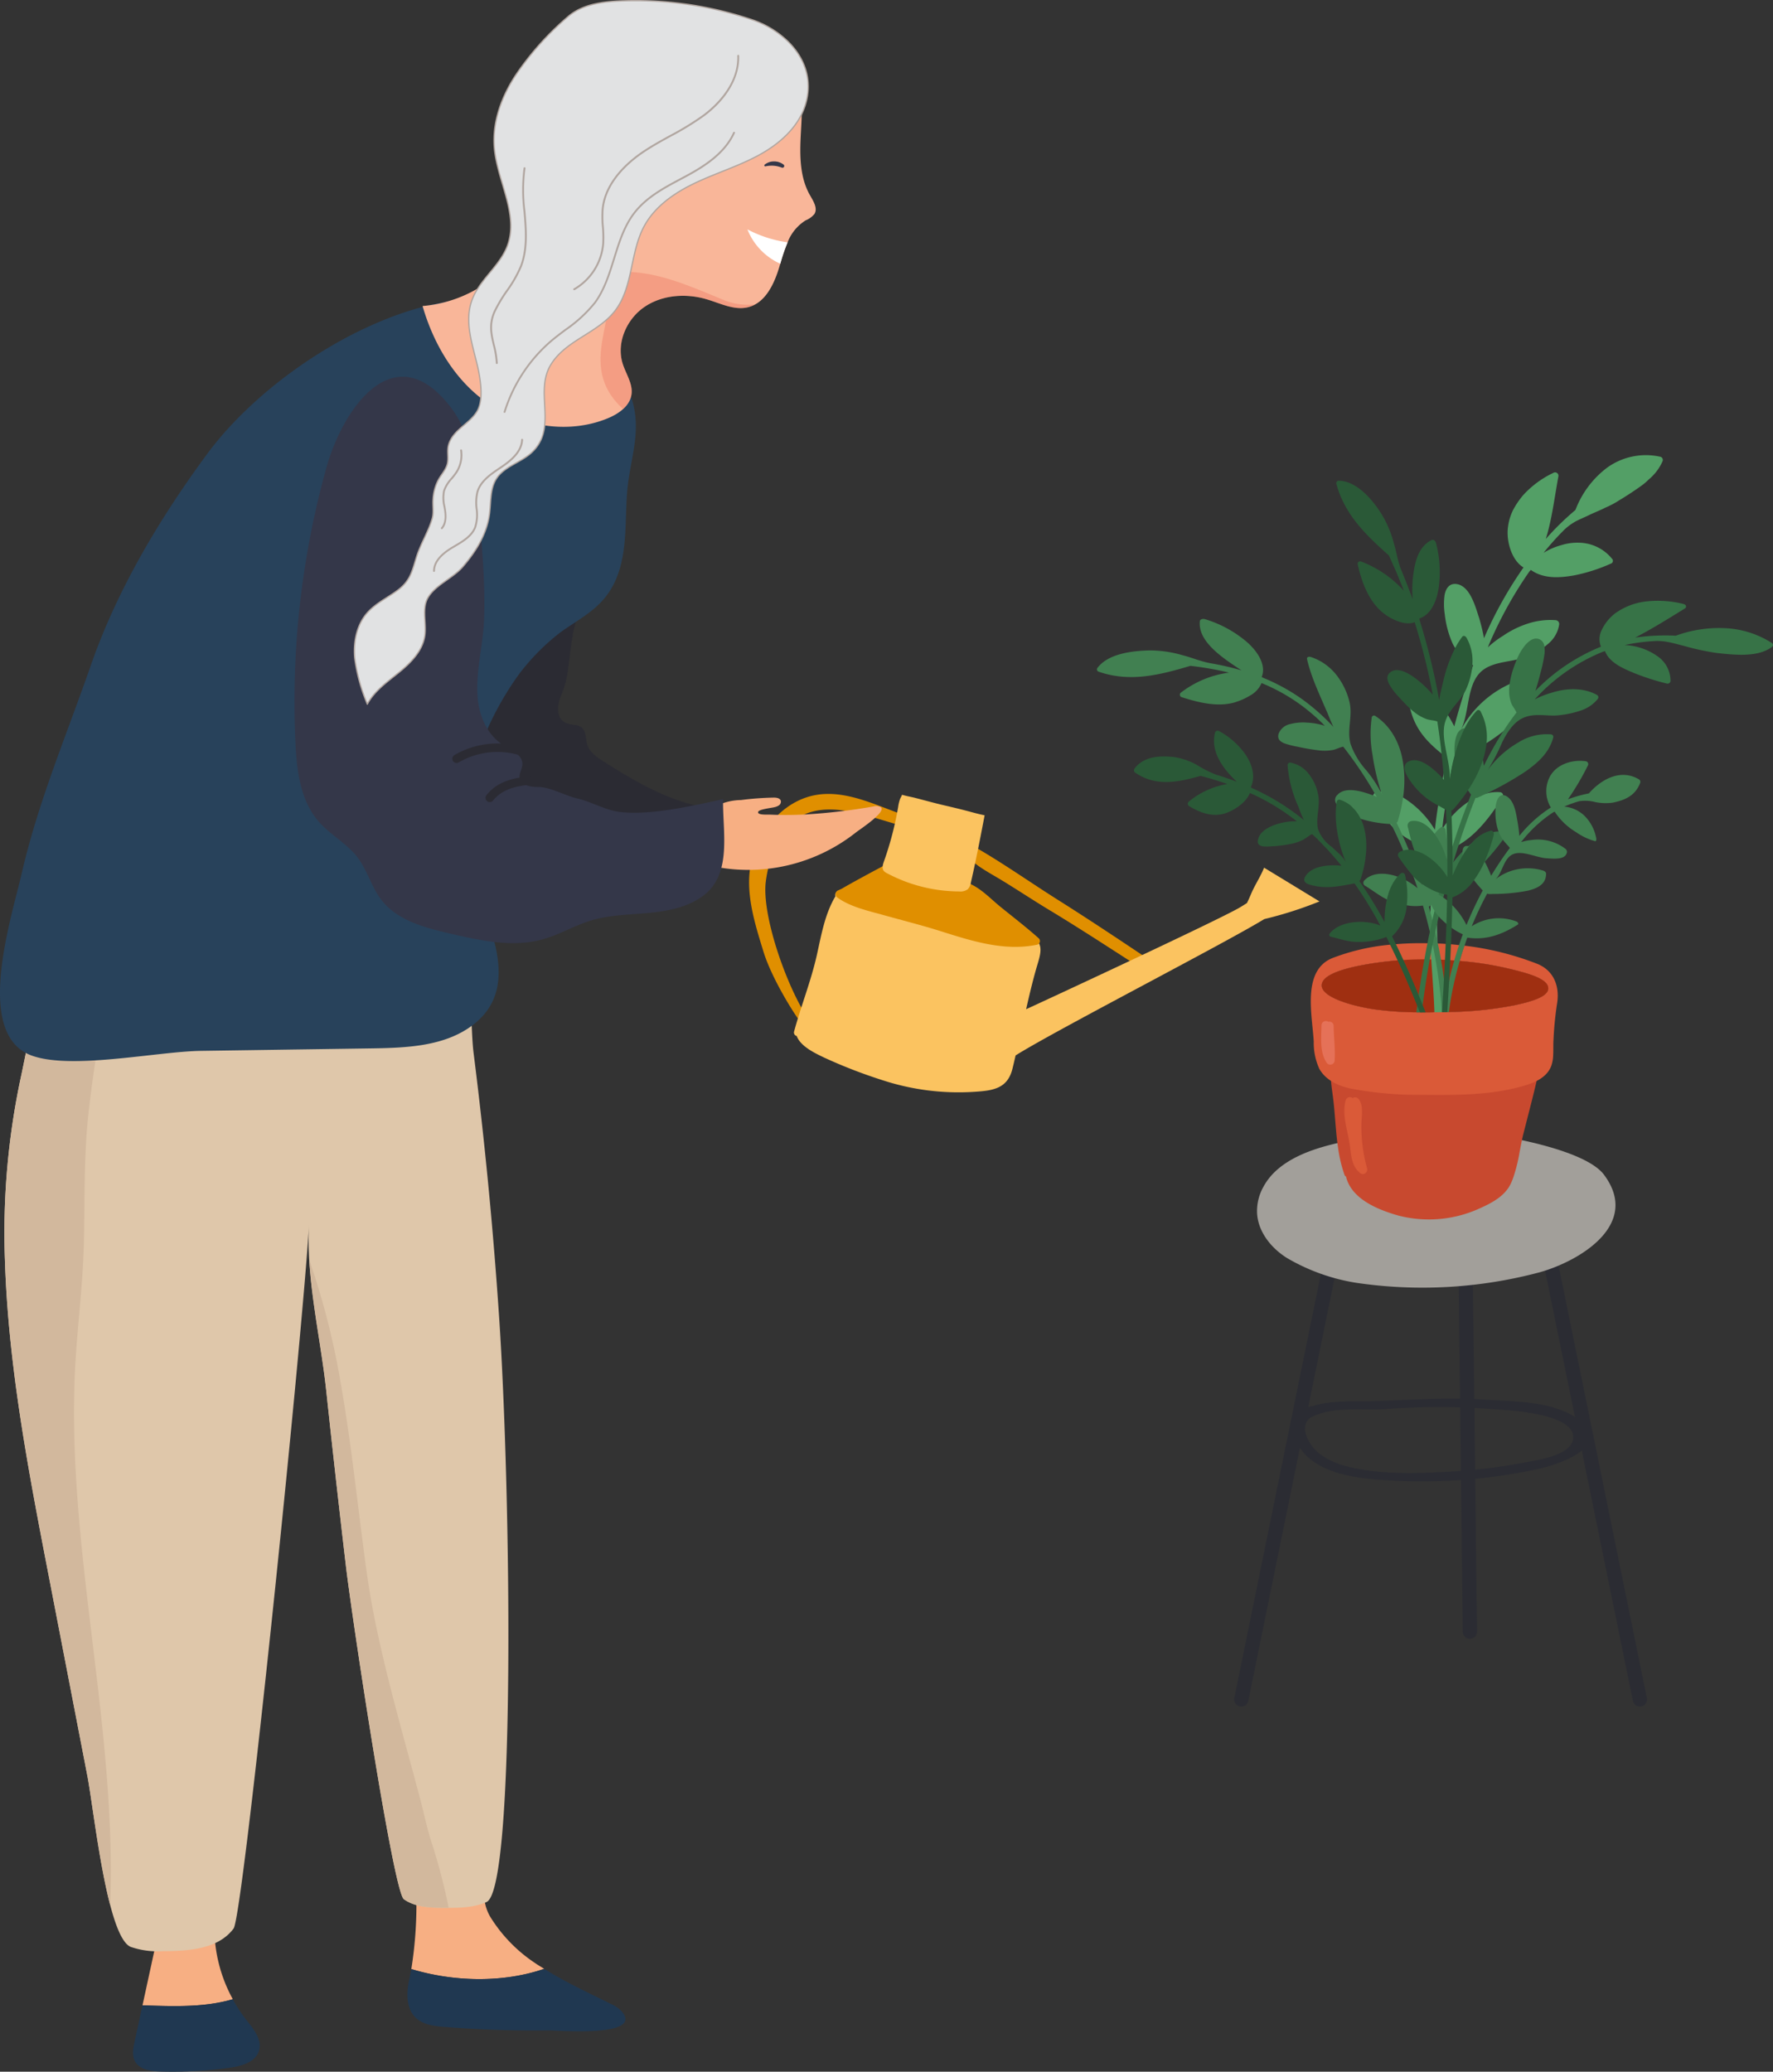
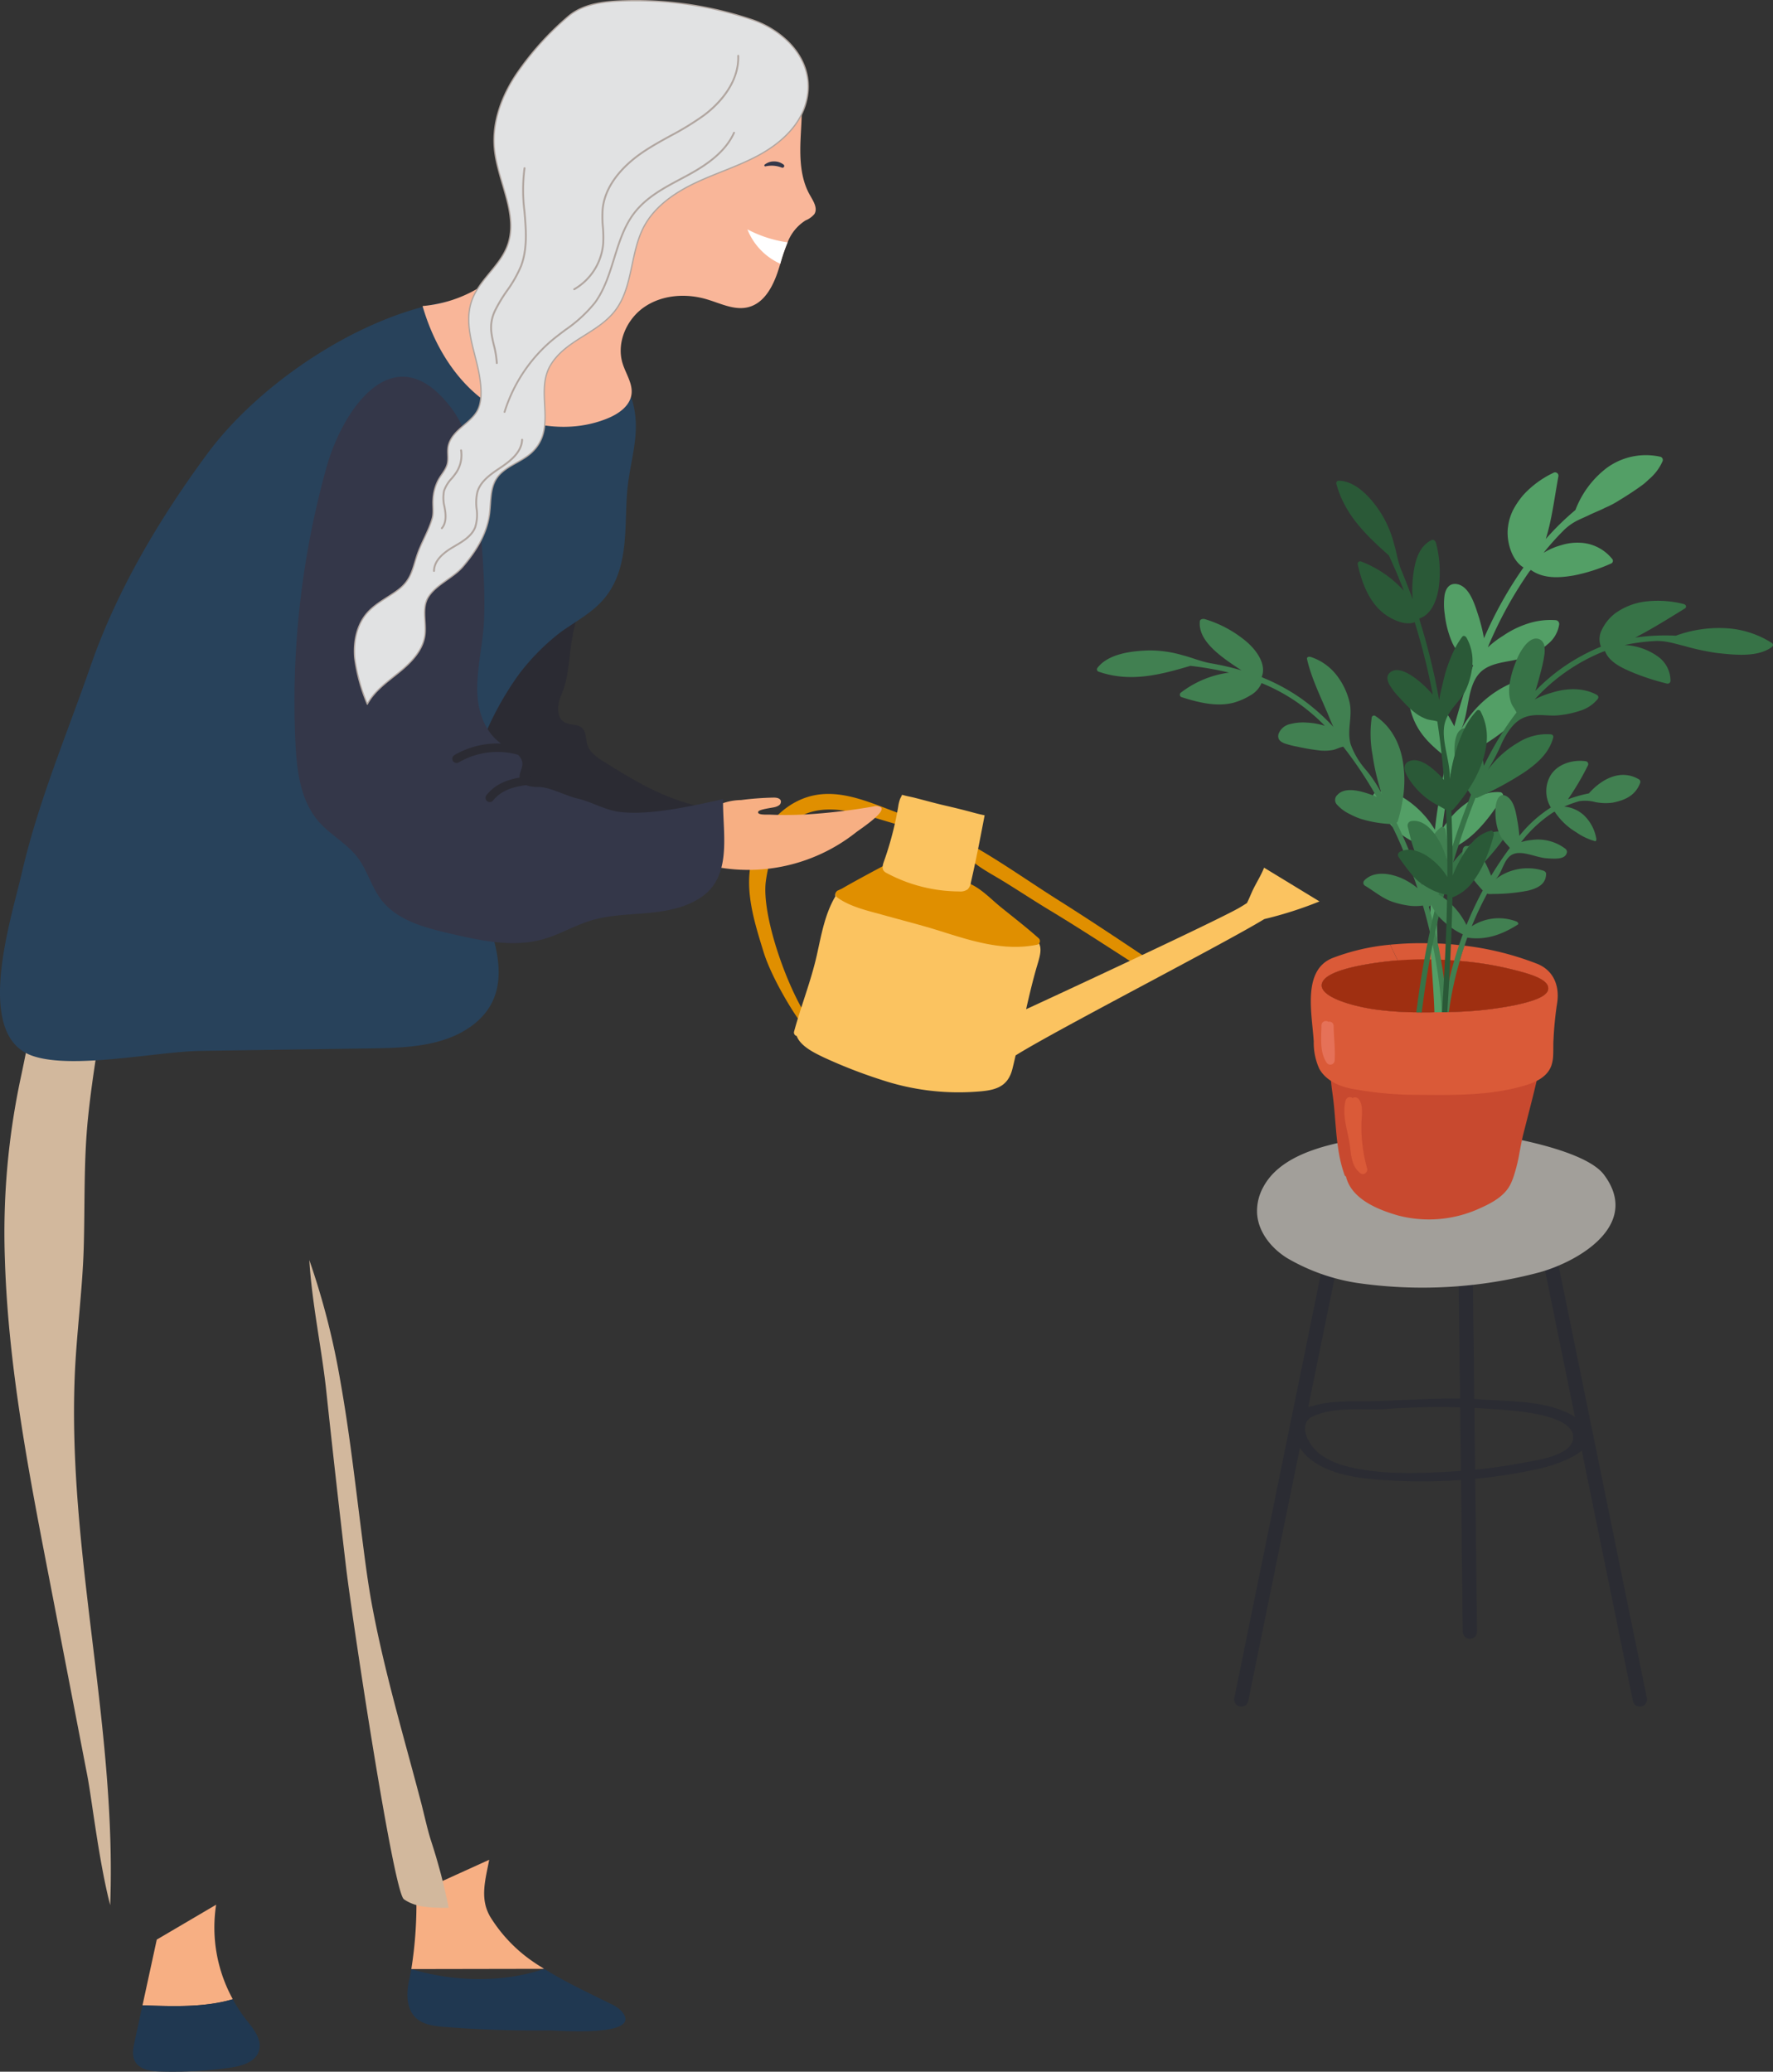
<svg xmlns="http://www.w3.org/2000/svg" width="393.241" height="459.4" viewBox="0 0 393.241 459.4">
  <rect x="0" y="0" width="393.241" height="459.4" fill="#333333" stroke="none" />
  <defs>
    <style>
            .cls-1{fill:#2b2c33}.cls-4{fill:#da5a38}.cls-8{fill:#418051}.cls-10{fill:#2a5937}.cls-11{fill:#e08f00}.cls-12{fill:#fbc360}.cls-13{fill:#f7af83}.cls-14{fill:#203851}.cls-16{fill:#d2b89d}.cls-17{fill:#2b2b33}.cls-19{fill:#343749}.cls-25{fill:#b1a6a0}
        </style>
  </defs>
  <g id="Component_43_1" transform="translate(0 0.143)">
    <g id="Warstwa_1">
      <g id="Group_2438" transform="translate(243.305 100.754)">
        <g id="Group_2428" transform="translate(30.427 150.141)">
          <g id="Group_2425" transform="translate(49.645 19.889)">
            <path id="Path_782" d="M256.586 1748.055c.056.005.113.007.17.007a1.581 1.581 0 0 0 1.564-1.6l-1.058-89.315a1.582 1.582 0 0 0-3.163.036l1.058 89.317a1.582 1.582 0 0 0 1.429 1.555z" class="cls-1" transform="translate(-254.099 -1655.583)" />
          </g>
          <g id="Group_2426" transform="translate(66.254 15.752)">
            <path id="Path_783" d="M254.084 1764.616a1.549 1.549 0 0 0 .319-.032 1.58 1.58 0 0 0 1.232-1.865l-22.145-108.477a1.582 1.582 0 1 0-3.1.633l22.147 108.477a1.579 1.579 0 0 0 1.547 1.264z" class="cls-1" transform="translate(-230.359 -1652.977)" />
          </g>
          <g id="Group_2427" transform="translate(0 15.752)">
            <path id="Path_784" d="M273.667 1764.616a1.58 1.58 0 0 0 1.547-1.264l22.145-108.477a1.581 1.581 0 1 0-3.1-.633l-22.145 108.476a1.581 1.581 0 0 0 1.232 1.865 1.538 1.538 0 0 0 .321.033z" class="cls-1" transform="translate(-272.084 -1652.977)" />
          </g>
          <path id="Path_785" fill="#a29f9a" d="M236.112 1655.323a13.588 13.588 0 0 1 2.51-3.35c4.9-4.787 13.143-6.452 19.654-7.576a118.513 118.513 0 0 1 25.819-1.08c3.492.241 23.223 3.331 27.612 9.18 8.216 10.947-5.18 19.074-14.17 21.629a100.768 100.768 0 0 1-40.876 2.338 44.043 44.043 0 0 1-15.217-5.464c-3.47-2.155-6.34-5.68-6.653-9.751a10.963 10.963 0 0 1 1.321-5.926z" transform="translate(-229.699 -1643.058)" />
          <path id="Path_786" d="M239.264 1683.937a.712.712 0 0 1 .36-.659c.214-.128.441-.214.661-.33a6.6 6.6 0 0 1 1.866-.942.709.709 0 0 1 .386-.018c4.324-1.432 9.173-1.04 13.661-1.161 8.082-.216 16.012-.892 24.115-.349 6.711.45 16.26.222 21.718 4.764 7.115 5.918-5.558 9.852-9.505 10.674a121.87 121.87 0 0 1-37.343 2.161c-5.265-.572-11.916-1.974-15.219-6.655-1.817-2.574-2.221-5.48-.7-7.485zm5.008 8.632c2.609 1.983 6.042 2.9 9.194 3.428 6.706 1.13 13.873.821 20.627.413a120.237 120.237 0 0 0 15.393-1.926c2.768-.532 10.456-1.537 10.926-5.245.753-5.937-15.285-6.423-18.867-6.7a159.065 159.065 0 0 0-22.767.063c-5.41.36-11.652-.723-16.638 1.91-2.684 2.061-.255 6.242 2.132 8.056z" class="cls-1" transform="translate(-225.252 -1621.178)" />
        </g>
        <g id="Group_2437" transform="translate(0)">
          <g id="Group_2429" transform="translate(47.425 108.251)">
            <path id="Path_787" fill="#c8492f" d="M251.308 1637.206a62.4 62.4 0 0 0 13.519.983c3.571-.007 7.146.049 10.714-.135a45 45 0 0 0 11.727-1.871 17.749 17.749 0 0 0 4.549-2.177c-.144.652-.287 1.307-.448 1.959-.51 2.266-1.073 4.533-1.655 6.8-.457 1.8-.915 3.6-1.372 5.378-.054.179-.089.359-.141.54-.335 1.294-.581 2.715-.862 4.156a36.239 36.239 0 0 1-1.408 5.646 13.009 13.009 0 0 1-.6 1.44c-1.285 2.644-4.154 4.173-6.69 5.305a27.054 27.054 0 0 1-18.2 1.656c-4.349-1.242-10.21-3.527-11.549-8.436a.5.5 0 0 1 0-.162.822.822 0 0 1-.4-.468c0-.018-.017-.035-.017-.054a30.4 30.4 0 0 1-1.372-5.756c-.23-1.493-.387-3.022-.511-4.551-.176-1.942-.3-3.884-.51-5.755-.072-.667-.159-1.313-.248-1.961-.157-1.134-.3-2.285-.386-3.454-.043-.42-.07-.849-.106-1.275a23.027 23.027 0 0 0 5.966 2.192z" transform="translate(-241.036 -1606.489)" />
            <path id="Path_788" d="M244.178 1625.746c.5-2.863 8.43-4.3 14.236-5h.079c.807-.094 1.645-.189 2.5-.252-.538-1.171-1.092-2.325-1.661-3.479.411-.048.838-.079 1.266-.111a65.021 65.021 0 0 1 7.007-.207 4.705 4.705 0 0 1 .664 0 3.785 3.785 0 0 1 .427.016.132.132 0 0 1 .111 0c.348 0 .7.016 1.027.032a.121.121 0 0 1 .079.016c.586 0 1.154.032 1.724.08.4.032.791.047 1.186.079.6.048 1.2.111 1.788.189.411.032.823.064 1.218.127-.4 1.122-.745 2.247-1.061 3.385a73.339 73.339 0 0 1 14.585 2.672c2.577.775 5.077 1.82 5.045 3.433-.016 1.961-4.318 3.036-7.481 3.715a80.458 80.458 0 0 1-14.569 1.5c-.111 0-.221.016-.332.016h-.254c-.2 0-.41.016-.616.016h-.346c-.538.016-1.092.032-1.645.016-.65.032-1.3.032-1.961.032h-.87a3.416 3.416 0 0 1-.411-.016c-.27.016-.522 0-.775 0a71.034 71.034 0 0 1-9.459-.679c-4.589-.693-12.024-2.67-11.501-5.58z" class="cls-4" transform="translate(-241.736 -1616.677)" />
            <path id="Path_789" d="M243.481 1638.4a13.826 13.826 0 0 0 1.234 6.01c1.534 2.752 4.761 4.049 7.814 4.54a81.588 81.588 0 0 0 12.038 1.218c7.971.016 16.2.38 23.995-1.582 2.8-.713 6.407-1.709 7.593-4.808a8.046 8.046 0 0 0 .427-2.372c.063-1.2 0-2.468.079-3.544a74.426 74.426 0 0 1 .759-7.749c.7-3.985-.7-7.591-4.54-9.048a65.623 65.623 0 0 0-13.683-3.654c-.743-.11-1.5-.221-2.277-.3-.4 1.122-.745 2.247-1.061 3.385a73.306 73.306 0 0 1 14.585 2.672c2.577.775 5.076 1.82 5.045 3.433-.016 1.961-4.318 3.036-7.481 3.716a80.425 80.425 0 0 1-14.569 1.5c-.111 0-.221.016-.332.016h-.254c-.2 0-.41.016-.616.016h-.348c-.538.016-1.092.031-1.645.016-.649.031-1.3.031-1.961.031h-.87a3.416 3.416 0 0 1-.411-.016c-.27.016-.522 0-.775 0a70.951 70.951 0 0 1-9.459-.679c-4.587-.7-12.022-2.672-11.5-5.583.5-2.863 8.43-4.3 14.236-5h.079c.807-.094 1.645-.189 2.5-.252-.538-1.17-1.092-2.325-1.661-3.479a47.927 47.927 0 0 0-12.781 2.957c-6.834 2.74-4.491 12.625-4.16 18.556z" class="cls-4" transform="translate(-242.828 -1616.551)" />
            <path id="Path_790" fill="#9f2f11" d="M255.677 1630a70.972 70.972 0 0 0 9.459.68c.252 0 .5.016.775 0a3.469 3.469 0 0 0 .411.016h.87c.664 0 1.312 0 1.961-.032.553.016 1.107 0 1.645-.016h.348c.206 0 .411-.016.616-.016h.254c.111 0 .221-.016.332-.016a80.436 80.436 0 0 0 14.569-1.5c3.163-.68 7.465-1.755 7.481-3.716.032-1.613-2.468-2.658-5.045-3.433a73.286 73.286 0 0 0-14.585-2.672c-.4-.048-.807-.08-1.218-.111-.284-.016-.584-.048-.886-.063-.4-.016-.791-.048-1.186-.08-.3 0-.6-.016-.886-.032-.2-.016-.411-.016-.6-.03-.206 0-.411 0-.6-.016-.316 0-.616-.016-.932-.016h-.333c-.4-.016-.807-.016-1.2-.016-1.582 0-3.147.048-4.665.157-.427.016-.854.048-1.266.079-.854.064-1.693.159-2.5.253h-.079c-5.805.7-13.731 2.136-14.236 5-.526 2.91 6.909 4.887 11.496 5.58z" transform="translate(-241.736 -1615.351)" />
            <path id="Path_791" d="M269.729 1638.883a.953.953 0 0 1 1.52-.5 1.037 1.037 0 0 1 1.394.259c1.1 1.495.583 3.81.573 5.529a33.708 33.708 0 0 0 1.264 9.8c.238.781-.726 1.623-1.423 1.116-2.144-1.556-2.086-4.208-2.468-6.634-.489-3.126-1.726-6.396-.86-9.57z" class="cls-4" transform="translate(-261.991 -1604.031)" />
            <path id="Path_792" fill="#e57158" d="M274.029 1628.5a.969.969 0 0 1 1.513-.791.944.944 0 0 1 1.185.921c.03 2.546.391 5.078.229 7.625a.972.972 0 0 1-1.8.5c-1.572-2.418-1.156-5.507-1.127-8.255z" transform="translate(-271.666 -1610.28)" />
          </g>
          <g id="Group_2436">
            <g id="Group_2430" transform="translate(61.224)">
              <path id="Path_793" fill="#539f66" d="M228.184 1623.99a.7.7 0 0 1 .316-.49 1.064 1.064 0 0 1 .364-.205 4.946 4.946 0 0 1 .95-.159.1.1 0 0 1 .1 0 8.576 8.576 0 0 1 4.9 1.313 20.93 20.93 0 0 1 7.055 7.165c.2-1.8.443-3.606.727-5.408.284-1.993.632-3.986 1.012-5.963.048-.318.111-.618.175-.934.237-1.218.491-2.436.743-3.654q-.617-.474-1.186-.949c-2.688-2.2-5-4.459-6.358-8.035a18.063 18.063 0 0 1-.6-1.945c-.459-1.945-.459-4.129 2.04-3.986 2.8.175 4.872 3.179 6.28 5.347l.094.141c.475.761.95 1.6 1.377 2.452.649-2.42 1.345-4.824 2.1-7.228.57-1.882 1.2-3.779 1.851-5.645.062-.223.141-.427.221-.649a.62.62 0 0 0-.159-.127c-.743-.632-1.613-1.091-2.309-1.787a8.9 8.9 0 0 1-1.5-1.929 9.282 9.282 0 0 1-.618-1.108 21.878 21.878 0 0 1-1.693-6.374 14.817 14.817 0 0 1-.048-4.222c.254-1.486 1.029-2.672 2.595-2.5 3.038.363 4.224 4.967 5.03 7.387a42.965 42.965 0 0 1 1.123 4.633 88.577 88.577 0 0 1 8.764-15.69c-2.658-1.581-3.892-5.931-3.433-9.046a11.547 11.547 0 0 1 1.123-3.7 18.2 18.2 0 0 1 2.263-3.322 21.513 21.513 0 0 1 6.644-4.9.747.747 0 0 1 1.139.775c-.886 4.808-1.454 9.632-2.8 13.886a60.278 60.278 0 0 1 6.58-6.437 21.111 21.111 0 0 1 6.976-9.348 14.7 14.7 0 0 1 11.879-2.452.735.735 0 0 1 .459 1.013 10.877 10.877 0 0 1-1.9 2.91 11.107 11.107 0 0 1-1.17 1.123 13.21 13.21 0 0 1-1.234 1.091c-1.724 1.281-3.59 2.483-5.315 3.526a20.264 20.264 0 0 1-3.084 1.629c-1.029.538-2.152.966-3.242 1.472-1 .505-2.026.916-3.022 1.407a12.109 12.109 0 0 0-2.768 1.961 60.129 60.129 0 0 0-4.651 5.172 14.805 14.805 0 0 1 3.938-1.707 11.838 11.838 0 0 1 4.113-.538 9.635 9.635 0 0 1 7.1 3.511.658.658 0 0 1-.079 1.059 37.9 37.9 0 0 1-8.3 2.674c-3.32.584-6.817.775-9.6-1.218l-.159.2a.444.444 0 0 1-.125.111 89.687 89.687 0 0 0-9.254 16.876 20.681 20.681 0 0 1 3.369-2.563 20.978 20.978 0 0 1 5.567-2.736 16.116 16.116 0 0 1 6.105-.743.849.849 0 0 1 .792.95 6.908 6.908 0 0 1-2.611 4.429 6.66 6.66 0 0 1-.649.521 19.641 19.641 0 0 1-4.175 2.247 11.231 11.231 0 0 1-1.963.584c-2.672.618-5.694.759-7.814 2.579-3.368 2.972-2.641 9.062-4.54 12.922-.03.078-.078.141-.11.221.048-.08.1-.173.141-.253a23.207 23.207 0 0 1 10.725-10.027 11.924 11.924 0 0 1 3.528-.934.889.889 0 0 1 .932.618c.522 3.954-1.691 7.165-4.808 9.917-.348.3-.7.584-1.059.87a41.035 41.035 0 0 1-3.7 2.609c-.491.3-.965.6-1.456.9-1.486.886-2.942 1.677-4.27 2.372a1.758 1.758 0 0 1-.238.127c-.253.125-.522.252-.759.379a.666.666 0 0 1-.237.063.607.607 0 0 1-.238 0 .321.321 0 0 1-.125.062q-.429 2.017-.807 4.033c-.016.1-.032.191-.048.27-.411 2.15-.777 4.286-1.077 6.437-.2 1.312-.379 2.609-.522 3.922-.03.159-.046.332-.062.49.094-.143.173-.27.268-.411.221-.317.443-.633.68-.949a18.082 18.082 0 0 1 1.14-1.407 18.757 18.757 0 0 1 3.685-3.243 12.667 12.667 0 0 1 4.049-1.867h.016a8.985 8.985 0 0 1 3.036-.284.74.74 0 0 1 .634.664.486.486 0 0 1-.064.4c-.507.791-1.043 1.613-1.629 2.452-2.136 3.069-4.792 6.249-8.162 8.178a10.814 10.814 0 0 1-1.361.68.285.285 0 0 1-.143.063 6.8 6.8 0 0 1-1 .4.058.058 0 0 1-.048.016 5.81 5.81 0 0 1-.711.221 8.9 8.9 0 0 1-.934.238 8.279 8.279 0 0 0-.348 2.895v.016c-.048.916-.079 1.913-.1 2.83-.048 1.409-.048 2.594-.064 2.879v.238a4.429 4.429 0 0 0-.016.459c-.016.237-.016.489-.016.727a3.821 3.821 0 0 0-.016.427c-.032 1.123-.048 2.23-.048 3.352 0 .633 0 1.281.016 1.931-.016.7 0 1.407.016 2.118l.048 1.883a4.886 4.886 0 0 0 .016.489c.032 1.2.079 2.388.159 3.56a62.923 62.923 0 0 0 1.027 8.428v.016c.111.522.222 1.045.364 1.567a4.382 4.382 0 0 0 .1.442c.1.4.206.791.284 1.2-.2 0-.41.016-.616.016h-.348c-.538.016-1.092.032-1.645.016v-.032c-.127-3.89-.459-7.781-.7-11.687-.032-.459-.064-.918-.079-1.393-.048-.727-.079-1.454-.111-2.183s-.064-1.5-.079-2.245c0-.189-.016-.379-.016-.568v-.159c-.016-.411.032-1.9.1-3.859l.048-1.629v-.32c.032-.838.064-1.707.1-2.577 0-.19.016-.379.032-.586.03-1.17.078-2.356.125-3.447.032-1.154.079-2.231.111-3.115.079-1.488.127-2.452.159-2.452-.38-.079-.761-.159-1.124-.27a15.6 15.6 0 0 1-3.7-1.518 18.751 18.751 0 0 1-1.977-1.234c-.252-.173-.522-.379-.775-.568a11.028 11.028 0 0 1-1.423-1.3 6.55 6.55 0 0 1-.538-.618 40.884 40.884 0 0 1-3.622-5.645.824.824 0 0 1-.115-.68z" transform="translate(-228.153 -1548.504)" />
            </g>
            <g id="Group_2431" transform="translate(0 36.348)">
              <path id="Path_794" d="M258.334 1582.253c2.325-3.054 7.308-3.781 11.609-3.876a26.109 26.109 0 0 1 7.246 1.061c2.2.553 4.128 1.439 6.421 1.818a61.349 61.349 0 0 1 6.692 1.55c-4.588-2.973-9.728-6.515-9.254-10.928.048-.4.634-.586 1.14-.427a25.755 25.755 0 0 1 9.4 5.156c2.72 2.436 4.144 5.361 3.163 7.671l.238.11c.062.016.094.063.141.079a43.111 43.111 0 0 1 8.384 4.572 46.722 46.722 0 0 1 7.149 6.295c-.648-1.345-1.17-2.816-1.6-3.733-1.629-3.779-3.4-7.544-4.238-11.276-.111-.475.364-.649.932-.459a12.008 12.008 0 0 1 5.758 4.19 15.669 15.669 0 0 1 2.722 5.758c.743 3.227-.618 6.168.237 9.317a17.58 17.58 0 0 0 3.433 5.772 27.74 27.74 0 0 1 3.211 4.776 9.8 9.8 0 0 1 .443 1.045c-.127-.348-.238-.681-.348-1.045a51.616 51.616 0 0 1-1.867-8.113 25.851 25.851 0 0 1-.173-8.353.516.516 0 0 1 .838-.268c3.811 2.515 5.694 6.753 6.185 10.929a25.468 25.468 0 0 1-.079 7.117 33.669 33.669 0 0 1-.9 4.3.911.911 0 0 1-.064.222c-.064.237-.143.475-.189.7a.578.578 0 0 1-.238.3c-.016.032-.016.079-.032.111.443.9.87 1.8 1.266 2.72.491 1.061.965 2.151 1.409 3.227q1.565 3.7 2.847 7.514c.032.11.079.2.111.316 0-.079.016-.159.016-.238a37.868 37.868 0 0 1 .38-4 23.163 23.163 0 0 1 .441-2.372c.079-.3.159-.6.238-.886l.237-.807a10.211 10.211 0 0 1 1.472-3.036 5.569 5.569 0 0 1 1.518-1.518.312.312 0 0 1 .237-.047.671.671 0 0 1 .206.079.979.979 0 0 1 .491.712c.141.918.253 1.881.316 2.847.048.507.064 1.012.079 1.518.016.807.016 1.629-.032 2.42a.07.07 0 0 1 0 .079 24.884 24.884 0 0 1-.348 2.925 14.681 14.681 0 0 1-1.3 4.1 2.535 2.535 0 0 1-.222.411 1.366 1.366 0 0 1-.141.27c-.064.109-.127.221-.19.316a7.945 7.945 0 0 1-1.375 1.6.708.708 0 0 1-.111.1 2.822 2.822 0 0 1-.411.332c.127.427.253.87.364 1.3.143.537.3 1.091.427 1.628.237.87.443 1.741.648 2.626q.238 1.043.475 2.136c.032.157.064.332.1.5.252 1.186.491 2.373.68 3.575.254 1.424.475 2.847.665 4.287.173 1.266.316 2.53.443 3.811.11 1.17.2 2.341.284 3.526h-.222c-.2 0-.41.016-.616.016h-.348a108.02 108.02 0 0 0-1.408-11.687c-.2-1.109-.411-2.2-.632-3.306-.016-.079-.048-.175-.064-.27-.159-.759-.316-1.5-.507-2.261-.016-.111-.048-.2-.064-.316-.459-1.961-.964-3.891-1.534-5.821a10.809 10.809 0 0 1-3.574-.048 19.012 19.012 0 0 1-2.815-.663 11.958 11.958 0 0 1-1.6-.632c-1.691-.838-3.147-2.024-4.856-3.053a.742.742 0 0 1-.141-1.17c1.266-1.359 3.322-1.723 5.52-1.328a11.411 11.411 0 0 1 1.851.489 11.848 11.848 0 0 1 1.882.839 12.994 12.994 0 0 1 2.531 1.724c-.284-.886-.6-1.756-.918-2.625-.68-1.931-1.439-3.845-2.245-5.726-.729-1.788-1.536-3.543-2.388-5.267-.079-.191-.175-.4-.27-.586-.1-.016-.173-.016-.268-.032a27.024 27.024 0 0 1-6.485-1.139 15.562 15.562 0 0 1-2.406-1.043 8.941 8.941 0 0 1-2.988-2.245 1.5 1.5 0 0 1 .221-2.041c1.44-1.6 4.287-1.061 6.344-.411.507.157 1.043.332 1.582.553.268.111.538.222.807.348-.159-.284-.332-.553-.491-.838a89.39 89.39 0 0 0-6.96-10.328c-.807.143-1.5.57-2.293.727a10.449 10.449 0 0 1-2.911.111 46.67 46.67 0 0 1-4.967-.839 19 19 0 0 1-2.895-.743c-.934-.38-1.6-.965-1.281-2.1a3.487 3.487 0 0 1 2.547-2.166 11.372 11.372 0 0 1 3.717-.332 15.63 15.63 0 0 1 4 .711 42.344 42.344 0 0 0-6.533-5.474 41.155 41.155 0 0 0-7.5-4 5.761 5.761 0 0 1-2.531 2.753 14.743 14.743 0 0 1-3.622 1.582c-3.686.98-7.735.016-11.531-1.2a.575.575 0 0 1-.2-1.029 22.311 22.311 0 0 1 10.677-4.428 71.445 71.445 0 0 0-8.573-1.5c-6.6 1.946-13.272 3.749-20.343 1.3a.538.538 0 0 1-.279-.848z" class="cls-8" transform="translate(-258.231 -1571.395)" />
            </g>
            <g id="Group_2432" transform="translate(68.895 32.329)">
              <path id="Path_795" fill="#377347" d="M213.487 1617.73c1.961-.379 3.8.87 5.251 2.816a16.219 16.219 0 0 1 2.088 3.827 19.045 19.045 0 0 1 .727 2.263l.016.016c.016.079.032.141.048.221.316-1.043.632-2.088.964-3.131.048-.143.079-.268.127-.411 1.061-3.338 2.215-6.626 3.5-9.869.189-.538.4-1.077.616-1.6-.221-.318-.443-.649-.68-.966v-.016a14.977 14.977 0 0 1-2.831-6.626 8.193 8.193 0 0 1-.111-1.124 3.306 3.306 0 0 1-.032-.411c-.1-1.518.048-4.522 1.455-5.329.016-.016.016-.032.032-.032a1.513 1.513 0 0 1 .761-.207 2.663 2.663 0 0 1 .489.048c1.613.348 2.4 2.263 2.911 4.113q.214.829.379 1.566c.1.427.191.854.27 1.313.079.411.141.823.2 1.266a75.348 75.348 0 0 1 4.3-7.656c.932-1.44 1.9-2.815 2.942-4.16-.318-.759-.886-1.345-1.188-2.136a7.892 7.892 0 0 1-.441-3.052c.016-.364.046-.743.094-1.123a20.346 20.346 0 0 1 1.329-4.76c.079-.206.159-.427.268-.681a12.725 12.725 0 0 1 1.693-2.973c.95-1.2 2.168-2.056 3.354-1.518a1.948 1.948 0 0 1 1.091 1.659 6.408 6.408 0 0 1 .016 1.566 33.279 33.279 0 0 1-.853 4.081c-.333 1.3-.713 2.736-1.172 4.129a42.437 42.437 0 0 1 14.537-9.791 4.557 4.557 0 0 1 .221-3.8 10.06 10.06 0 0 1 2.927-3.59 14.545 14.545 0 0 1 7.293-2.688 23.3 23.3 0 0 1 7.846.6c.664.159.775.743.316 1.013-3.544 2.182-7.262 4.522-11.025 6.452a46.79 46.79 0 0 1 9.032-.427 27.889 27.889 0 0 1 10.755-1.675 21.005 21.005 0 0 1 10.52 3.274.523.523 0 0 1 .1.853c-3.117 2.388-8.225 1.836-12.449 1.361a54.886 54.886 0 0 1-7.055-1.534c-2.152-.522-4.16-1.218-6.5-1.091a41.834 41.834 0 0 0-6.723.885 13.694 13.694 0 0 1 7.246 2.451 6.617 6.617 0 0 1 2.925 5.52.646.646 0 0 1-.807.57 53.164 53.164 0 0 1-7.608-2.468c-2.595-1.091-5.219-2.372-6.121-4.745l-.238.1c-.062.016-.11.016-.157.032a41.346 41.346 0 0 0-15.2 10.612 18.72 18.72 0 0 1 3.622-1.454c3.67-1.186 7.323-1.139 10.2.443a.6.6 0 0 1 .143.932 7.987 7.987 0 0 1-3.749 2.531 21.4 21.4 0 0 1-4.7 1.029c-2.7.364-5.742-.713-8.557.853-1.818 1.029-3.116 3.053-4.176 5.189a45.558 45.558 0 0 1-3.195 6.151 21.819 21.819 0 0 1 6.787-6.138 11.82 11.82 0 0 1 7.26-1.8.557.557 0 0 1 .491.68c-.87 3.322-3.322 5.6-6.375 7.7a72.663 72.663 0 0 1-8.414 4.729h-.016c-.38.175-.743.348-1.108.523a.479.479 0 0 1-.2.1c-.222.1-.443.2-.649.3a.535.535 0 0 1-.379.032.656.656 0 0 1-.11.048c-1.361 3.416-2.595 6.9-3.717 10.407-.427 1.282-.838 2.577-1.234 3.875a22.836 22.836 0 0 1 2.088-2.4 12.942 12.942 0 0 1 1.266-1.2c.237-.221.473-.411.711-.6a12.183 12.183 0 0 1 4.856-2.531 5.86 5.86 0 0 1 1.154-.127 4.186 4.186 0 0 1 1.266.1c.364.079.475.727.206 1.075-.159.222-.333.443-.507.665a52.724 52.724 0 0 1-4.049 4.872c-.016.016-.032.016-.032.032a24.622 24.622 0 0 1-3.227 2.845 10.773 10.773 0 0 1-5.142 2.167c-.189.711-.38 1.439-.568 2.151-.079.253-.143.505-.206.759-.348 1.391-.7 2.784-1.011 4.19-.127.507-.238 1-.349 1.5-.141.616-.284 1.232-.411 1.866-.189.854-.38 1.724-.537 2.593a.741.741 0 0 0-.048.27q-.214.948-.38 1.9c-.1.459-.19.918-.254 1.393-.632 3.352-1.154 6.737-1.582 10.121-.079.538-.157 1.076-.221 1.629a3.469 3.469 0 0 1-.411-.016c-.27.016-.522 0-.775 0 .062-.489.11-.964.189-1.439.1-.791.191-1.582.316-2.372.364-2.658.791-5.315 1.281-7.94.206-1.186.427-2.388.681-3.56.157-.869.332-1.707.521-2.561.016-.1.032-.174.048-.252.175-.807.348-1.6.522-2.39l.475-1.993c.2-.853.411-1.691.616-2.53.064-.254.127-.49.206-.743a1.063 1.063 0 0 1 .079-.3 2.147 2.147 0 0 1 .11-.427c.222-.916.475-1.834.729-2.752a7.258 7.258 0 0 1-1.013-.506 8.355 8.355 0 0 1-1.329-.932 11.656 11.656 0 0 1-1.77-1.772 10.069 10.069 0 0 1-.823-1.043 10.728 10.728 0 0 1-1.266-2.388c-.27-.7-.491-1.409-.7-2.152-.268-1-.5-2.04-.775-3.1a1 1 0 0 1 .694-1.249z" transform="translate(-212.759 -1568.864)" />
            </g>
            <g id="Group_2433" transform="translate(73.069 67.826)">
              <path id="Path_796" d="M231.934 1620.23a1.8 1.8 0 0 1 .4.079 5.278 5.278 0 0 1 1.407.475 1.246 1.246 0 0 1 .254.109c.032.016.048.032.062.032a8.933 8.933 0 0 1 .981.6 5.829 5.829 0 0 1 .823.616 9.28 9.28 0 0 1 1.17 1.076 16.726 16.726 0 0 1 3.149 4.413 80.143 80.143 0 0 1 3.606-7.672c-.7-.759-1.361-1.519-1.945-2.278a14.574 14.574 0 0 1-.886-1.234 10.24 10.24 0 0 1-1.424-3.241 7.525 7.525 0 0 1-.189-1 3.347 3.347 0 0 1-.032-.886c.032-.775.332-1.391 1.266-1.2.046.016.094.032.157.047a3.069 3.069 0 0 1 .411.143 7.132 7.132 0 0 1 3.054 3.242l.016.016c.268.473.491.932.68 1.344.252.554.522 1.17.759 1.788a73.724 73.724 0 0 1 4.144-6.169c-.443-.6-1.043-1.139-1.486-1.755-.016-.031-.032-.048-.048-.079a7.608 7.608 0 0 1-.965-1.836 3.268 3.268 0 0 1-.141-.364 12.926 12.926 0 0 1-.554-4.1c0-.189 0-.442.016-.727.1-1.2.507-2.909 1.693-2.847a1.806 1.806 0 0 1 .727.222c1.913 1.091 2.183 4.255 2.5 5.836.159.965.3 1.993.364 2.974a28.783 28.783 0 0 1 6.992-6.295 6.973 6.973 0 0 1-.253-6.786c1.566-2.973 5.267-3.89 8.067-3.463a.65.65 0 0 1 .4.934 59.818 59.818 0 0 1-4.429 7.5 29.509 29.509 0 0 1 4.651-1.313c2.957-3.352 7.228-5.472 11.182-3.068a.7.7 0 0 1 .175.791c-1.2 3.1-3.892 3.874-6.09 4.333a11.571 11.571 0 0 1-3.828-.125 8.734 8.734 0 0 0-3.558-.207 26.2 26.2 0 0 0-3.354 1.2 7.479 7.479 0 0 1 4.429 1.977 9.4 9.4 0 0 1 2.674 5.061c.078.4-.064.681-.254.633a13.583 13.583 0 0 1-4.16-1.961 14.728 14.728 0 0 1-4.808-4.588l-.127.063a.119.119 0 0 1-.079.016 28.925 28.925 0 0 0-7.228 6.674 11.56 11.56 0 0 1 2.4-.473 10.019 10.019 0 0 1 7.339 1.9.929.929 0 0 1 .427.775c-.268 1.645-2.372 1.566-4.792 1.361-2.025-.207-4.776-1.536-6.739-1.029-2.593.68-2.641 4.286-4.4 5.773a11.64 11.64 0 0 1 10.725-1.961c.268.094.57.38.57.6.032 2.277-1.693 3.258-4.051 3.828a40.683 40.683 0 0 1-7.844.727.656.656 0 0 1-.175.016h-.57a.732.732 0 0 1-.332-.08h-.1a73.087 73.087 0 0 0-3.416 7.228 10.992 10.992 0 0 1 9.948-1.045c.333.143.491.538.286.666-2.611 1.629-6.407 3.638-11.215 2.895-.221.6-.427 1.186-.616 1.786-.4 1.122-.745 2.246-1.061 3.385a76.84 76.84 0 0 0-2.42 11.323c-.111 0-.221.016-.332.016h-.254c-.2 0-.41.016-.616.016q.1-.829.237-1.659c.1-.634.206-1.266.318-1.884.2-1.218.459-2.436.743-3.638.316-1.439.7-2.863 1.107-4.286.316-1.138.68-2.277 1.061-3.4.268-.791.537-1.6.838-2.388a14.263 14.263 0 0 1-2.483-1.439 12.349 12.349 0 0 1-1.156-.886c-.457-.38-.9-.791-1.327-1.218a29.987 29.987 0 0 1-.745-.854 9.26 9.26 0 0 1-.569-.823 12.49 12.49 0 0 1-.743-1.359 1.453 1.453 0 0 0-.111-.222c-.3-.664-.57-1.344-.886-2.04-.178-.406.14-.658.583-.611z" class="cls-8" transform="translate(-231.299 -1591.219)" />
            </g>
            <g id="Group_2434" transform="translate(8.204 61.146)">
-               <path id="Path_797" d="M261.409 1595.4c2.072-2.784 5.742-2.895 8.81-2.547a15.066 15.066 0 0 1 4.967 1.709 26.3 26.3 0 0 0 4.3 2.183c1.55.473 3.1 1 4.618 1.582-2.925-2.736-5.931-6.6-4.84-10.9a.615.615 0 0 1 .886-.348 17.189 17.189 0 0 1 5.885 5.22c1.566 2.324 2.229 4.965 1.154 7.276l.175.078a.347.347 0 0 1 .094.064 51.127 51.127 0 0 1 11.516 7.1 22.006 22.006 0 0 1-1.17-2.847 27.5 27.5 0 0 1-2.452-9.316.569.569 0 0 1 .759-.554 6.709 6.709 0 0 1 4.081 2.674 10.273 10.273 0 0 1 1.931 4.381c.569 2.545-.681 5.456.046 7.844a8.414 8.414 0 0 0 3.006 3.781c1.234 1.186 2.674 2.277 3.258 3.716-1.693-3.811-2.815-9.173-2.245-13.253a2.57 2.57 0 0 1 .064-.491.567.567 0 0 1 .711-.443 7.527 7.527 0 0 1 2.213 1.154 9.769 9.769 0 0 1 2.406 3.068 11.74 11.74 0 0 1 1 3.242 16.872 16.872 0 0 1 .1 4.967 22.341 22.341 0 0 1-.9 4.444.879.879 0 0 1-.064.189c-.064.191-.11.4-.173.586a.585.585 0 0 1-.222.284.231.231 0 0 1-.032.111 95.779 95.779 0 0 1 5.569 9.078 21.4 21.4 0 0 1 .521-5.029 9.076 9.076 0 0 1 .238-.886 10.587 10.587 0 0 1 2.136-4.176 6.684 6.684 0 0 1 .759-.727.6.6 0 0 1 .886.348c.1.4.173.807.237 1.218a20.176 20.176 0 0 1 .159 5.519c-.016.206-.032.4-.064.586a10.45 10.45 0 0 1-3.211 6.311c.284.57.584 1.154.854 1.74q.853 1.731 1.661 3.511c1.186 2.563 2.309 5.172 3.384 7.782.3.727.6 1.471.9 2.2.222.538.427 1.092.65 1.629h-.87a3.443 3.443 0 0 1-.411-.016c-.191-.475-.4-.964-.586-1.439-1.361-3.385-2.8-6.754-4.333-10.075-.538-1.17-1.092-2.325-1.661-3.479-.27-.57-.554-1.139-.838-1.709a16.664 16.664 0 0 1-6.105 1.107c-2.31.032-4.129-.68-6.2-1.154-.427-.1-.459-.507-.175-.839 2.279-2.7 7.719-3.068 11.136-1.645a92.285 92.285 0 0 0-5.726-9.346c-2.895.537-5.537 1.123-8.289.648-1.3-.268-3.97-.554-2.372-2.563 1.281-1.661 3.781-2.041 5.631-2.087a12.291 12.291 0 0 1 2.136.094c-1-1.25-2.072-2.452-3.131-3.638-1.14-1.139-2.183-2.357-3.4-3.384-.7.348-1.3.886-1.977 1.25a10.529 10.529 0 0 1-2.452.868 28.331 28.331 0 0 1-4.16.57c-1.186.016-4.033.57-3.338-1.661.6-2.134 3.527-3.163 5.283-3.543a12.411 12.411 0 0 1 3.274-.316 47.983 47.983 0 0 0-10.406-6.287c-.868 2.182-3.495 3.811-5.283 4.443-2.942 1.029-5.774-.062-8.257-1.566a.649.649 0 0 1 .032-1.012 18.344 18.344 0 0 1 8.5-3.86c-1.963-.68-3.94-1.28-5.948-1.8-5.078 1.455-10.013 2.42-14.567-.775a.644.644 0 0 1-.068-.844z" class="cls-10" transform="translate(-261.285 -1587.011)" />
-             </g>
+               </g>
            <g id="Group_2435" transform="translate(53.074 5.703)">
              <path id="Path_798" d="M263.426 1568.672c-5.077-4.508-9.807-9.048-11.657-15.88a.553.553 0 0 1 .5-.7c3.765.032 7.23 3.749 9.475 7.324a24.087 24.087 0 0 1 2.785 6.58c.648 2.1.854 4.159 1.771 6.231.838 2.041 1.645 4.1 2.39 6.169a26.144 26.144 0 0 1 .553-7.83c.57-2.388 1.693-4.4 3.7-5.331.364-.173.807.191.934.7a25.277 25.277 0 0 1 .586 9.917c-.491 3.306-1.915 6.058-4.319 6.8l.079.237a.438.438 0 0 1 .016.143 145.459 145.459 0 0 1 4.333 17.715c.206-1.44.6-2.863.823-3.8a31.883 31.883 0 0 1 2.722-7.749 17.449 17.449 0 0 1 1.566-2.5c.268-.348.727-.19.964.237a10.4 10.4 0 0 1 1.281 5.978c-.016.27-.032.523-.062.776a17.11 17.11 0 0 1-1.25 4.506 9.975 9.975 0 0 1-.6 1.139c-1.043 1.677-2.531 3.022-3.481 4.776a7.162 7.162 0 0 0-.68 1.629c-1.043 3.8 1.345 8.7 1.045 12.734-.016.109-.016.221-.032.332.016-.206.048-.4.079-.6a36.712 36.712 0 0 1 1.059-5.219 31.468 31.468 0 0 1 2.215-5.979 15.661 15.661 0 0 1 2.688-3.922.519.519 0 0 1 .838.159 12 12 0 0 1 1.329 7.022 18.573 18.573 0 0 1-.807 3.781c-.079.252-.159.507-.254.759a26.971 26.971 0 0 1-3.068 5.931v.016a36.684 36.684 0 0 1-2.658 3.543 1.939 1.939 0 0 1-.141.175c-.159.173-.318.364-.475.521a.433.433 0 0 1-.316.175.524.524 0 0 1-.1.1c.016.427.048.87.064 1.3.094 2.2.157 4.413.189 6.626 0 .111.016.237.016.348.032 2.04.032 4.081.032 6.121a29.05 29.05 0 0 1 2.215-4.444 15.859 15.859 0 0 1 1.391-2.04 7.071 7.071 0 0 1 .554-.648 8.073 8.073 0 0 1 4.365-2.847c.191-.032.364.111.491.316a1.024 1.024 0 0 1 .1.648 37 37 0 0 1-2.04 5.917.058.058 0 0 1-.016.048 21.413 21.413 0 0 1-2.341 4.079 10.129 10.129 0 0 1-4.762 3.8c-.016.584-.016 1.154-.048 1.74q-.048 2.513-.141 5.029c-.032 1.218-.079 2.436-.143 3.638-.048 1.17-.1 2.357-.159 3.527-.063 1.455-.141 2.895-.221 4.349l-.427 7.165h-.254c-.2 0-.41.016-.616.016h-.306q.1-1.612.189-3.227v-.016c.1-1.375.175-2.736.238-4.111.078-1.424.157-2.847.221-4.256.063-1.186.111-2.356.159-3.526.063-1.486.125-2.957.173-4.445.048-1.739.1-3.479.127-5.219.016-.427.032-.838.032-1.265-.221-.032-.443-.062-.648-.11a6.576 6.576 0 0 1-.965-.254c-.048-.016-.111-.032-.175-.047a2.992 2.992 0 0 1-.348-.141 9.614 9.614 0 0 1-1.391-.6 15.429 15.429 0 0 1-2.025-1.218.363.363 0 0 1-.127-.078c-.064-.047-.143-.1-.206-.143a10.368 10.368 0 0 1-1.613-1.471 48.041 48.041 0 0 1-3.242-4.255.79.79 0 0 1 .254-1.186 3.227 3.227 0 0 1 .743-.284 3.89 3.89 0 0 1 1.218-.175 5.017 5.017 0 0 1 1.266.159 9.026 9.026 0 0 1 2.53 1.059 12.593 12.593 0 0 1 1.44 1.029 13.354 13.354 0 0 1 1.313 1.2v.016a11.754 11.754 0 0 1 1.661 2.039 4.391 4.391 0 0 1 .364.554v-3.463l-.016-.016a.071.071 0 0 0 0-.079c0-.791 0-1.6-.016-2.4 0-.506-.016-1.013-.032-1.534-.016-1.5-.064-3.006-.127-4.508-.032-.965-.078-1.945-.125-2.926a1.7 1.7 0 0 0-.238-.126c-.507-.286-1-.554-1.486-.822a16.6 16.6 0 0 1-5.694-4.761c-1.013-1.361-3.038-4.176-.634-5.094 1.977-.759 4.335.966 5.885 2.4a14.384 14.384 0 0 1 1.455 1.488c.111.094.19.2.286.3-.032-.411-.064-.822-.111-1.234-.111-1.534-.268-3.068-.443-4.6-.252-2.388-.57-4.761-.934-7.133-.775-.268-1.582-.253-2.341-.507a9.3 9.3 0 0 1-2.563-1.407 12.541 12.541 0 0 1-1.123-.934c-.918-.823-1.756-1.771-2.611-2.7a13.387 13.387 0 0 1-1.977-2.61c-.554-1.012-.727-2.055.238-2.784 1.85-1.391 4.919.806 6.517 2.167a22.336 22.336 0 0 1 2.863 2.863 147.635 147.635 0 0 0-4.019-16.1c-2.182.87-5.377-.68-7.212-2.229-3.038-2.579-4.556-6.691-5.41-10.518a.565.565 0 0 1 .759-.7 24.626 24.626 0 0 1 9.459 6.483c-.5-1.327-1.059-2.625-1.582-3.938z" class="cls-10" transform="translate(-251.75 -1552.096)" />
            </g>
          </g>
        </g>
      </g>
      <g id="Group_2439" transform="translate(166.15 175.911)">
        <path id="Path_799" d="M368.229 1602.159a.757.757 0 0 1-.932.456c-5.883-1.613-13.035-4.538-19.168-2.781-6.479 1.856-9.243 9.354-10.045 15.384-.975 7.323 4.541 23.437 9.7 30.979a4.439 4.439 0 0 0 .459.367.777.777 0 0 1 .376.827c.1.149.208.3.314.449.627.875-.824 1.7-1.445.835-.294-.408-.579-.831-.867-1.248-1.288-1.121-7.114-10.27-9.059-16.614-2.088-6.8-4.516-14.318-2.323-21.326 1.713-5.472 5.8-10.607 11.258-12.677 7.127-2.7 14.309.809 20.94 3.244a3.8 3.8 0 0 1 .789 2.1z" class="cls-11" transform="translate(-334.378 -1595.835)" />
        <path id="Path_800" d="M342.873 1629.549c-7.088-4.759-14.188-9.5-21.411-14.055-6.839-4.309-13.575-9.156-20.684-12.989a.855.855 0 0 0-1.245.769.874.874 0 0 0-.072 1.662c1.6.6 3.069 2.131 4.491 3.117 1.65 1.143 3.42 2.094 5.13 3.14 3.514 2.145 6.945 4.421 10.469 6.548 7.1 4.284 13.964 8.81 20.948 13.273a.755.755 0 0 0 1.108-.3c.14.094.281.186.419.28.895.595 1.735-.848.847-1.445z" class="cls-11" transform="translate(-252.933 -1591.976)" />
        <path id="Path_801" d="M380.379 1606.133c-.67 1.707-1.656 3.234-2.455 4.881-.475.976-.849 2.008-1.353 2.969-.587.374-1.188.759-1.81 1.111-5.753 3.268-46.891 22.331-47.159 22.426.673-2.969 1.374-5.932 2.206-8.867.9-3.163 2.264-6.209-1.688-7.3-2.825-.778-5.978-.664-8.867-1.175-3.585-.634-7.117-1.507-10.628-2.466-4.146-1.132-8.259-2.391-12.413-3.5-2.814-.752-6-1-8.683-2.225.265-.784-.94-1.413-1.509-.652a.866.866 0 0 0-.719 1.145c-2.356 3.977-3.106 8.516-4.114 13.019-1.286 5.747-3.508 11.276-5.049 16.967a.782.782 0 0 0 .573.985c.864 2.32 4.038 3.8 6.005 4.751a111.863 111.863 0 0 0 12.8 4.98 54.257 54.257 0 0 0 20.676 2.649c4.122-.264 7.269-.729 8.368-5.067.252-1 .476-2 .713-3 8.93-5.61 46.243-24.776 55.154-30.23a85.67 85.67 0 0 0 12.243-3.917z" class="cls-12" transform="translate(-266.164 -1589.781)" />
        <path id="Path_802" d="M359.879 1623.4c-7.316 1.507-14.517-.825-21.448-3.014-4.143-1.307-8.337-2.355-12.517-3.524-3.393-.948-7.524-1.832-10.4-3.965a.9.9 0 0 1 .311-1.578c.04-.022.719-.335.762-.36 2.949-1.732 9.389-5.142 9.389-5.142s9.24 1.537 12.117 2.269a20.008 20.008 0 0 0 3.011.8 12.734 12.734 0 0 1 3.219.735c3.007 1.119 5.127 3.536 7.565 5.5 2.809 2.269 5.672 4.476 8.367 6.882a.838.838 0 0 1-.376 1.397z" class="cls-11" transform="translate(-295.995 -1589.968)" />
        <path id="Path_803" d="M343.375 1611.223c.756-3.563 1.445-7.141 2.128-10.718-.919-.186-1.832-.416-2.739-.662-2.034-.554-4.068-1.047-6.121-1.521-2.229-.515-4.429-1.137-6.645-1.7-.9-.23-1.886-.386-2.811-.67-.122.346-.367.732-.46.981a8.69 8.69 0 0 0-.4 1.7q-.35 2.058-.819 4.092a72.026 72.026 0 0 1-2.341 8.011c-.248.694-.486 1.535-.024 2.109a2.066 2.066 0 0 0 .668.488 34.377 34.377 0 0 0 16.06 4.057 2.757 2.757 0 0 0 1.891-.486 2.85 2.85 0 0 0 .7-1.534q.474-2.07.913-4.147z" class="cls-12" transform="translate(-293.267 -1595.767)" />
      </g>
      <path id="Path_1026" d="M447.924 1771.911a33 33 0 0 1-3.7-20.958l-13.167 7.74-3.165 14.574c6.954.233 13.774.489 20.032-1.356z" class="cls-13" transform="translate(-396.288 -1328.73)" />
      <path id="Path_1027" d="M446.254 1764.151c-6.258 1.845-13.078 1.587-20.035 1.355q-.879 4.039-1.755 8.08c-.314 1.443-.608 3.031.092 4.33 1 1.85 3.466 2.206 5.569 2.269a91.761 91.761 0 0 0 15.511-.848c2.6-.363 5.664-1.238 6.426-3.754.757-2.495-1.247-4.88-2.868-6.922a31.59 31.59 0 0 1-2.94-4.51z" class="cls-14" transform="translate(-394.619 -1320.97)" />
-       <path id="Path_1028" d="M413.868 1768.862c-.677-.427-1.37-.826-2.028-1.283a33.206 33.206 0 0 1-9.969-10.3c-2.339-4.046-1.043-8.159-.207-12.6l-16.173 7.344a91.149 91.149 0 0 1-1.1 16.891c9.262 2.812 20.232 3.129 29.477-.052z" class="cls-13" transform="translate(-293.163 -1332.419)" />
+       <path id="Path_1028" d="M413.868 1768.862c-.677-.427-1.37-.826-2.028-1.283a33.206 33.206 0 0 1-9.969-10.3c-2.339-4.046-1.043-8.159-.207-12.6l-16.173 7.344a91.149 91.149 0 0 1-1.1 16.891z" class="cls-13" transform="translate(-293.163 -1332.419)" />
      <path id="Path_1029" d="M420.662 1769.429a7.381 7.381 0 0 0-2.541-1.766c-4.967-2.479-10.04-4.8-14.728-7.755-9.245 3.181-20.216 2.863-29.476.049-.145.813-.3 1.632-.488 2.458-.638 2.9-.664 6.323 1.491 8.359 1.637 1.547 4.062 1.834 6.307 2.013q11.507.914 23.066.778c2.207-.025 21.029 1.592 16.369-4.136z" class="cls-14" transform="translate(-282.689 -1323.465)" />
-       <path id="Path_1030" fill="#dfc7aa" d="M409.414 1617.165a22.9 22.9 0 0 0-2.693 1.562c-10 6.774-11.344 18.741-13.691 29.545a164.93 164.93 0 0 0-3.539 40.45c.74 23.635 5.242 46.97 9.731 70.187l8.538 44.174c1.5 7.749 4.357 35.813 9.621 38.031a18.224 18.224 0 0 0 7.165.948c5.7-.011 12.279-.44 15.671-5.024 2.12-2.865 15.2-130.4 16.727-155.983-.7 11.715 2.569 25.008 3.816 36.7q2.082 19.526 4.381 39.031c1.505 12.6 10.544 72.129 12.84 73.761 2.531 1.8 5.854 1.888 8.959 1.907 3.182.021 6.479.019 9.38-1.287 6.482-2.919 5.412-90.734 2.774-129.851q-1.977-29.309-5.659-58.47c-.788-6.237-.07-19.923-3.932-24.811-4.2-5.318-17-4.513-22.871-4.479l-35.531.193c-7.377.039-15.178.204-21.687 3.416z" transform="translate(-388.403 -1409.542)" />
      <path id="Path_1031" d="M467.65 1827.055c.316-18.9-2.039-37.7-4.3-56.431-2.257-18.707-4.413-37.525-3.689-56.4.372-9.669 1.734-19.249 2.012-28.93.278-9.654-.033-19.276.969-28.9 1.459-14.005 4.4-27.8 6.355-41.733a27.042 27.042 0 0 0-4.888 1.817 22.863 22.863 0 0 0-2.693 1.563c-10 6.774-11.344 18.74-13.691 29.544a164.849 164.849 0 0 0-3.539 40.45c.74 23.635 5.242 46.97 9.731 70.187l8.538 44.174c1 5.145 2.592 19.241 5.091 28.786.043-1.377.08-2.752.104-4.127z" class="cls-16" transform="translate(-443.1 -1408.856)" />
      <path id="Path_1032" d="M424.689 1789.576c-.87-2.79-1.466-5.686-2.207-8.514-.753-2.876-1.528-5.747-2.306-8.616-1.537-5.672-3.09-11.342-4.53-17.04-1.464-5.788-2.812-11.606-3.919-17.472-1.021-5.4-1.693-10.864-2.39-16.312-1.432-11.209-2.691-22.448-4.672-33.579a167.359 167.359 0 0 0-6.93-27.117c.573 9.613 2.771 19.768 3.749 28.944q2.082 19.526 4.381 39.031c1.505 12.6 10.544 72.129 12.84 73.761 2.531 1.8 5.855 1.888 8.959 1.907h.98a128.579 128.579 0 0 0-3.955-14.993z" class="cls-16" transform="translate(-329.129 -1381.657)" />
      <path id="Path_1033" d="M393.939 1586.27a22.32 22.32 0 0 1-1.5 5.689c-.905 2.072-1.2 5.034.8 6.1 1.194.638 2.831.3 3.819 1.227.961.9.759 2.445 1.151 3.7.538 1.723 2.179 2.822 3.708 3.781 7.82 4.9 13.8 8.417 22.9 10.315l-4.973 8.907a90.407 90.407 0 0 1-43.582-6.79c-4.549-1.934-9.124-4.406-11.9-8.5-4.2-6.188-3.2-14.776.484-21.279s9.61-11.391 15.4-16.119c2.961-2.418 12.168-11.633 15.368-6.839 2.014 3.019.235 8.206-.468 11.374-.618 2.77-.789 5.651-1.207 8.434z" class="cls-17" transform="translate(-267.945 -1437.991)" />
      <path id="Path_1034" d="M340.231 1598.626a13.12 13.12 0 0 1 6.331-1.74 65.768 65.768 0 0 1 7.2-.538c.645-.013 1.47.114 1.623.741a.994.994 0 0 1-.427.978 2.929 2.929 0 0 1-1.043.416c-.584.148-3.274.454-3.532.966-.421.832 2.071.648 2.542.67 2.611.124 5.227.1 7.838-.029a131.484 131.484 0 0 0 15.172-1.781 2.093 2.093 0 0 1 1.6.16c1.37 1.021-4.662 4.942-5.518 5.616a38.514 38.514 0 0 1-34.764 6.723c-.056-.019 1-4.14 1.062-4.4a48.788 48.788 0 0 0 1.593-7.647z" class="cls-13" transform="translate(-182.195 -1419.623)" />
      <path id="Path_1035" fill="#28425b" d="M502.265 1534.239c.149.119.3.238.445.36 4.23 3.486 6.985 8.524 8.776 13.628 2.715 7.738-.211 13.8-.808 21.485-.561 7.209.278 15.117-3.686 21.551-2.75 4.465-7 6.458-11.083 9.391a49.043 49.043 0 0 0-9.272 9.386 68.349 68.349 0 0 0-7.5 13.386c-4.9 10.852-6.39 21.618-2.342 33.03 3.439 9.7 10.318 23.1-.26 31.236-6.253 4.809-14.75 5.124-22.637 5.24q-18.867.274-37.735.551c-9.766.141-28.69 4.249-37.53 1.042-12.94-4.692-4.535-30.359-2.217-40.444 3.641-15.847 10.045-30.905 15.368-46.224 5.8-16.681 15.38-32.719 25.838-46.857 12.6-17.032 38.78-34.093 60.467-34.342 8.611-.1 17.435 2.242 24.176 7.581z" transform="translate(-371.591 -1460.595)" />
      <path id="Path_1036" d="M393.942 1544.406c4.535 5.949 5.493 13.809 6.09 21.266.676 8.45 1.569 17.19 1.262 25.674-.208 5.759-1.907 11.651-1.428 17.392.346 4.143 2.2 8.376 5.745 10.556 1.782 1.1 4.246 2.145 4.173 4.237-.037 1.047-.78 2.025-.6 3.053.292 1.623 2.436 1.968 4.086 1.961 2.679-.011 5.926 1.905 8.713 2.554 3.279.76 6.223 2.642 9.613 3.007 6.809.734 15.946-1.39 22.705-2.858-.157 7.1 2.125 16.6-4.446 21.448-3.45 2.547-7.859 3.382-12.128 3.781s-8.625.438-12.732 1.682c-3.636 1.1-6.952 3.112-10.609 4.143-6.728 1.894-13.886.314-20.694-1.269-5.615-1.307-11.689-2.9-15.2-7.473-2.174-2.834-3.066-6.487-5.219-9.335-2.379-3.147-6.078-5.04-8.668-8.013-4.089-4.7-4.867-11.354-5.159-17.573a193.669 193.669 0 0 1 6.885-60.942c3.719-13.323 15.189-29.58 27.611-13.291z" class="cls-19" transform="translate(-293.926 -1454.175)" />
      <path id="Path_1037" d="M396.861 1593.285c-4.524.1-9.764.411-12.827 4.251a.973.973 0 0 0 0 1.332.948.948 0 0 0 1.332 0c2.752-3.449 7.441-3.609 11.495-3.7a.942.942 0 0 0 0-1.883z" class="cls-17" transform="translate(-276.077 -1421.423)" />
      <path id="Path_1038" d="M403.768 1590.782a18.956 18.956 0 0 0-18.007.59.943.943 0 0 0 .951 1.628 17 17 0 0 1 16.1-.591c1.088.544 2.041-1.083.956-1.627z" class="cls-17" transform="translate(-284.996 -1424.065)" />
      <g id="Group_2574" transform="translate(78.59)">
        <g id="Group_2563" transform="translate(15.131 0.735)">
          <path id="Path_1039" fill="#f9b699" d="M346.476 1552.5c2.515 8.707 7.5 17.045 15.109 21.967s17.589 6.388 25.969 2.929c2.409-.994 4.884-2.7 5.258-5.291.335-2.375-1.239-4.541-1.958-6.844-1.436-4.573.859-9.853 4.842-12.562 3.962-2.7 9.235-3.063 13.845-1.679 3.033.892 6.1 2.509 9.164 1.737 3.884-.98 5.823-5.267 6.952-9.1.052-.175.111-.364.164-.538a39.638 39.638 0 0 1 1.62-4.745 9.967 9.967 0 0 1 4.006-4.872 4.941 4.941 0 0 0 1.931-1.393c.8-1.274-.216-2.86-.962-4.162-2.109-3.659-2.282-8.1-2.106-12.321s.669-8.51-.27-12.617c-2.73-11.884-19.134-16-29.425-17.211-5.31-.63-11.039-.413-15.453 2.595-3.714 2.525-6 6.723-7.2 11.055s-1.415 8.838-1.84 13.306c-.869 9.142-2.671 18.433-7.512 26.224a28.982 28.982 0 0 1-22.134 13.522z" transform="translate(-346.476 -1485.516)" />
        </g>
        <g id="Group_2564" opacity="0.35" transform="translate(49.025 60.094)">
-           <path id="Path_1040" fill="#ec7159" d="M354.939 1523.995c13.772-2.639 19.62-.363 32.89 5.186a14.4 14.4 0 0 0 6.968.988 6.468 6.468 0 0 1-1.524.616c-3.062.772-6.131-.844-9.164-1.737-4.61-1.385-9.883-1.021-13.845 1.678-3.982 2.709-6.277 7.989-4.841 12.562.719 2.3 2.293 4.468 1.958 6.844a5.426 5.426 0 0 1-1.844 3.22c-11.322-10.133 1.029-22.69-5.677-25.993-.538-1.224-2.504-2.316-4.921-3.364z" transform="translate(-354.939 -1522.898)" />
-         </g>
+           </g>
        <g id="Group_2565" transform="translate(0)">
          <path id="Path_1041" fill="#e1e2e3" stroke="#b1a6a0" stroke-miterlimit="10" stroke-width="0.283px" d="M443.694 1494.1c3.665 3.6 5.62 8.586 3.8 14.239-1.566 4.862-5.71 8.492-10.193 10.941s-9.415 3.956-14.034 6.132-9.094 5.215-11.5 9.721c-3.127 5.856-2.38 13.445-6.437 18.7-3.873 5.013-10.936 6.476-14.266 12-3.671 6.093 1.659 13.915-4.167 19.387-2.417 2.271-6.14 3.09-7.9 5.9-1.389 2.212-1.154 5.021-1.478 7.611-.572 4.581-2.977 8.388-5.909 11.825-2.163 2.536-6.048 4.018-7.72 6.82-1.477 2.475-.327 5.651-.74 8.5-.48 3.333-3.046 5.952-5.658 8.078s-5.5 4.124-7.092 7.09a39.658 39.658 0 0 1-2.8-10.229c-.313-3.533.422-7.307 2.753-9.98 1.863-2.137 4.53-3.365 6.8-5.062 2.935-2.195 3.211-4.47 4.238-7.624.921-2.827 2.582-5.41 3.4-8.265.386-1.346.071-2.873.187-4.268a10.505 10.505 0 0 1 1.229-4.4c.661-1.156 1.629-2.172 1.944-3.465.294-1.21-.033-2.493.167-3.724a4.984 4.984 0 0 1 .462-1.41c1.289-2.618 4.259-3.875 5.826-6.286 1.42-2.182 1.075-5.586.672-8.048-.886-5.412-3.627-11.163-1.726-16.657 1.591-4.6 6.186-7.622 7.9-12.173 2.615-6.933-2.221-14.317-2.874-21.7-.514-5.812 1.653-11.609 4.911-16.451a64.858 64.858 0 0 1 11.538-12.8c3.5-2.952 8.522-3.327 13.019-3.432a80.9 80.9 0 0 1 27.653 4.2 21.112 21.112 0 0 1 7.995 4.83z" transform="translate(-347.521 -1485.053)" />
        </g>
        <g id="Group_2566" transform="translate(87.176 50.719)">
          <path id="Path_1042" fill="#fff" d="M350.4 1516.994a14.047 14.047 0 0 0 7.3 7.624 39.628 39.628 0 0 1 1.62-4.745 27.208 27.208 0 0 1-8.92-2.879z" transform="translate(-350.398 -1516.994)" />
        </g>
        <g id="Group_2568" transform="translate(90.931 35.654)">
          <g id="Group_2567" transform="translate(0)">
            <path id="Path_1043" d="M355.147 1508.22a3.4 3.4 0 0 0-2.121-.713 3.266 3.266 0 0 0-2.091.713.218.218 0 0 0-.021.308.215.215 0 0 0 .2.07h.006a6.355 6.355 0 0 1 1.864-.13 6.144 6.144 0 0 1 1.759.417h.014a.392.392 0 0 0 .384-.67z" class="cls-19" transform="translate(-350.86 -1507.507)" />
          </g>
        </g>
        <g id="Group_2569" transform="translate(33.108 29.088)">
          <path id="Path_1044" d="M357.868 1565.677l.027.009a.206.206 0 0 0 .259-.135 33.918 33.918 0 0 1 10.107-15.495c1.058-.906 2.194-1.762 3.293-2.591a30.744 30.744 0 0 0 6.6-6.068c2.133-2.9 3.233-6.447 4.3-9.877 1.069-3.447 2.174-7.011 4.324-9.872 2.655-3.533 6.591-5.631 10.4-7.658.4-.211.792-.421 1.183-.633 4.122-2.219 8.614-5.107 10.687-9.7a.2.2 0 0 0-.1-.272.207.207 0 0 0-.273.1c-2.02 4.476-6.444 7.316-10.5 9.5-.392.211-.788.422-1.183.632-3.846 2.05-7.822 4.168-10.531 7.774-2.195 2.92-3.311 6.517-4.389 10-1.054 3.4-2.145 6.911-4.235 9.756a30.436 30.436 0 0 1-6.515 5.982c-1.105.832-2.247 1.693-3.314 2.609a34.345 34.345 0 0 0-10.232 15.684.207.207 0 0 0 .092.255z" class="cls-25" transform="translate(-357.751 -1503.371)" />
        </g>
        <g id="Group_2570" transform="translate(30.129 36.936)">
          <path id="Path_1045" d="M388.2 1551.936a.234.234 0 0 0 .1.021.21.21 0 0 0 .2-.218 20.6 20.6 0 0 0-.669-4.071c-.559-2.368-1.088-4.6.243-7.434a33.714 33.714 0 0 1 2.658-4.419 27.722 27.722 0 0 0 3.13-5.513c1.48-3.891 1.123-8.132.776-12.232a36.933 36.933 0 0 1 .011-9.509.21.21 0 0 0-.413-.074 37.422 37.422 0 0 0-.016 9.618c.343 4.054.7 8.246-.748 12.049a27.457 27.457 0 0 1-3.087 5.427 34.044 34.044 0 0 0-2.691 4.475c-1.391 2.965-.846 5.268-.27 7.709a20.262 20.262 0 0 1 .657 3.991.21.21 0 0 0 .119.18z" class="cls-25" transform="translate(-386.822 -1508.314)" />
        </g>
        <g id="Group_2571" transform="translate(48.561 12.017)">
          <path id="Path_1046" d="M357.277 1544.79a.21.21 0 0 0 .194-.006 13.163 13.163 0 0 0 6.529-10.272 26.027 26.027 0 0 0-.068-3.76 23.609 23.609 0 0 1-.043-3.965c.611-6.007 5.761-10.339 8.776-12.386 1.96-1.33 4.078-2.5 6.125-3.625a63.372 63.372 0 0 0 7.457-4.57c5.072-3.8 7.878-8.676 7.7-13.385a.208.208 0 1 0-.416.016c.243 6.49-5.188 11.276-7.533 13.034a63.081 63.081 0 0 1-7.408 4.54c-2.056 1.132-4.182 2.3-6.16 3.644-3.076 2.088-8.329 6.513-8.957 12.69a23.915 23.915 0 0 0 .043 4.035 25.426 25.426 0 0 1 .067 3.7 12.731 12.731 0 0 1-6.32 9.942.209.209 0 0 0-.079.284.2.2 0 0 0 .093.084z" class="cls-25" transform="translate(-357.158 -1492.621)" />
        </g>
        <g id="Group_2572" transform="translate(17.464 97.147)">
          <path id="Path_1047" d="M387.465 1575.738a.209.209 0 0 0 .3-.186c.024-1.792 1.318-3.433 3.959-5.014l.514-.3c1.883-1.113 3.832-2.264 4.637-4.281a9.47 9.47 0 0 0 .338-4.209 10.525 10.525 0 0 1 .167-3.652c.684-2.345 2.879-3.823 5-5.253l.264-.178c2.107-1.423 4.543-3.416 4.661-6.209a.209.209 0 0 0-.418-.018c-.11 2.606-2.45 4.511-4.478 5.88l-.264.178c-2.08 1.4-4.44 2.992-5.167 5.481a10.863 10.863 0 0 0-.183 3.8 9.039 9.039 0 0 1-.308 4.027c-.754 1.885-2.638 3-4.462 4.075l-.516.306c-2.776 1.662-4.136 3.419-4.162 5.369a.207.207 0 0 0 .118.184z" class="cls-25" transform="translate(-387.348 -1546.233)" />
        </g>
        <g id="Group_2573" transform="translate(19.195 99.503)">
          <path id="Path_1048" d="M395.938 1565.391a.208.208 0 0 0 .248-.051c.811-.926 1.058-2.315.753-4.249-.037-.229-.076-.459-.116-.691a7.811 7.811 0 0 1-.094-3.455 7.6 7.6 0 0 1 1.645-2.639 14.349 14.349 0 0 0 1.138-1.507 7.212 7.212 0 0 0 .994-4.907.209.209 0 0 0-.413.065 6.777 6.777 0 0 1-.935 4.619 13.952 13.952 0 0 1-1.107 1.464 8.008 8.008 0 0 0-1.724 2.79 8.132 8.132 0 0 0 .083 3.641c.04.229.081.457.116.684.284 1.8.07 3.082-.654 3.909a.207.207 0 0 0 .019.294.213.213 0 0 0 .047.033z" class="cls-25" transform="translate(-395.819 -1547.716)" />
        </g>
      </g>
    </g>
  </g>
</svg>